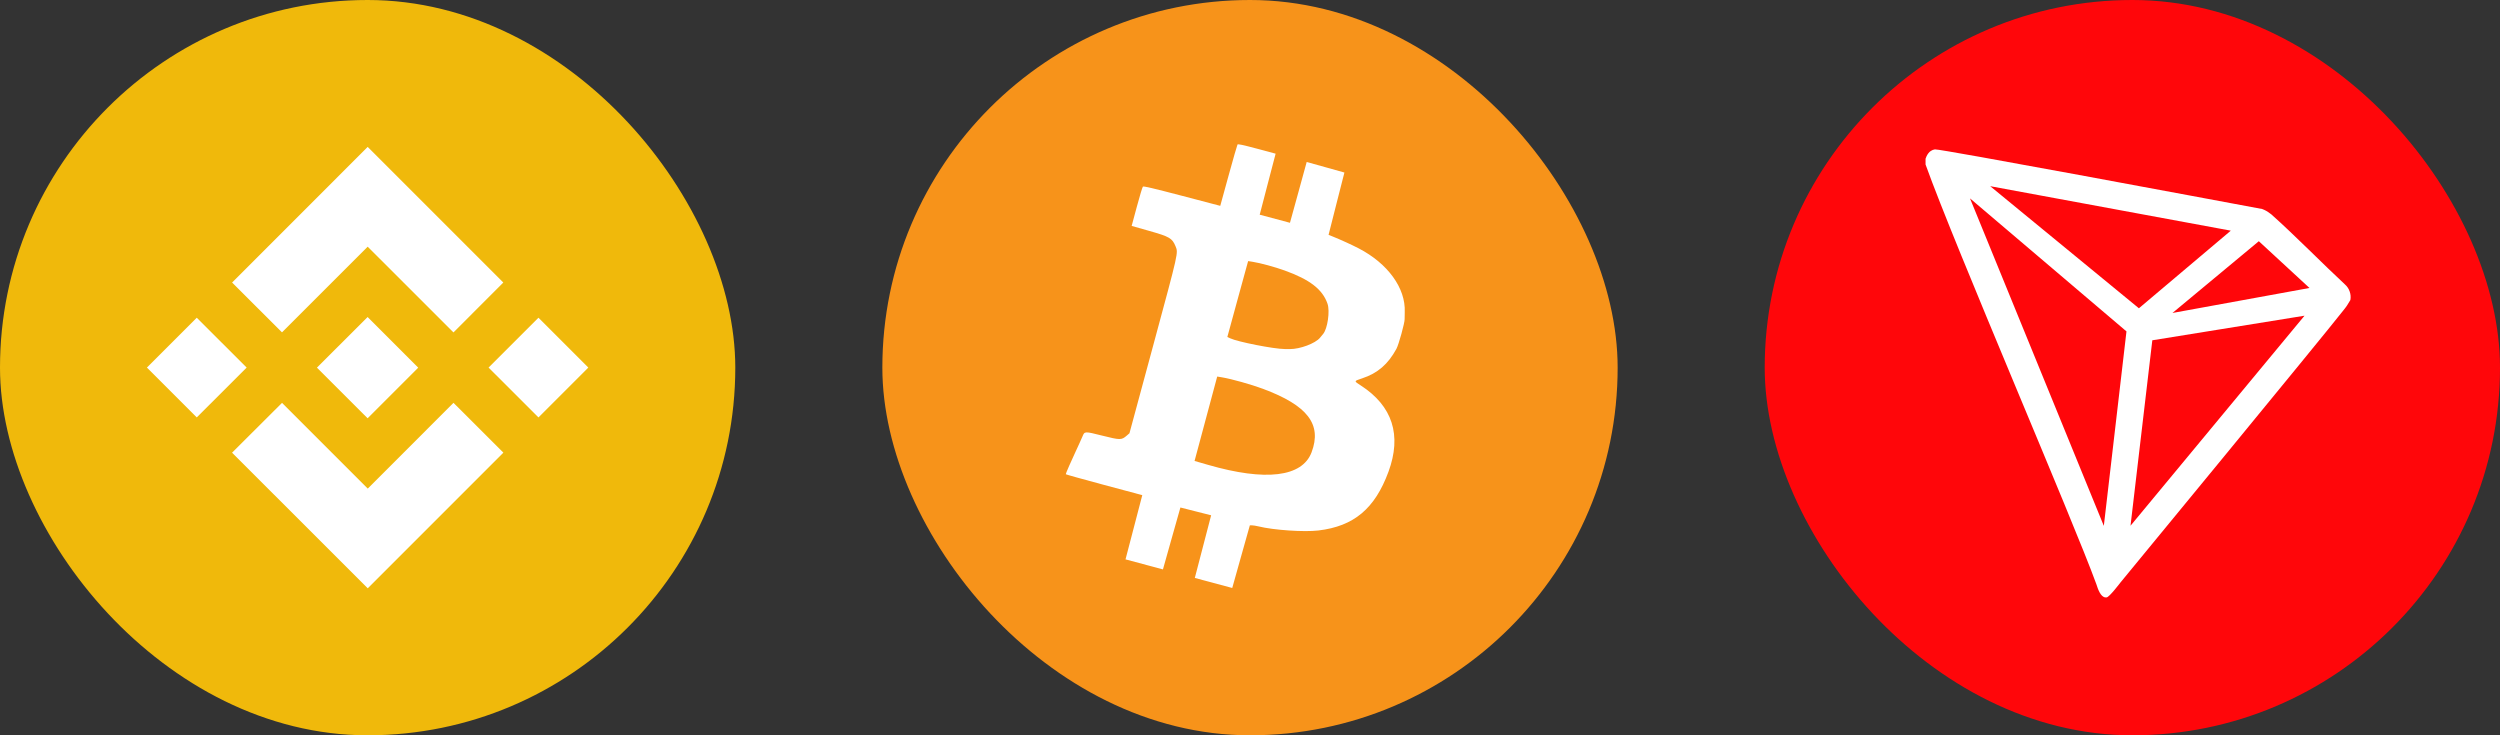
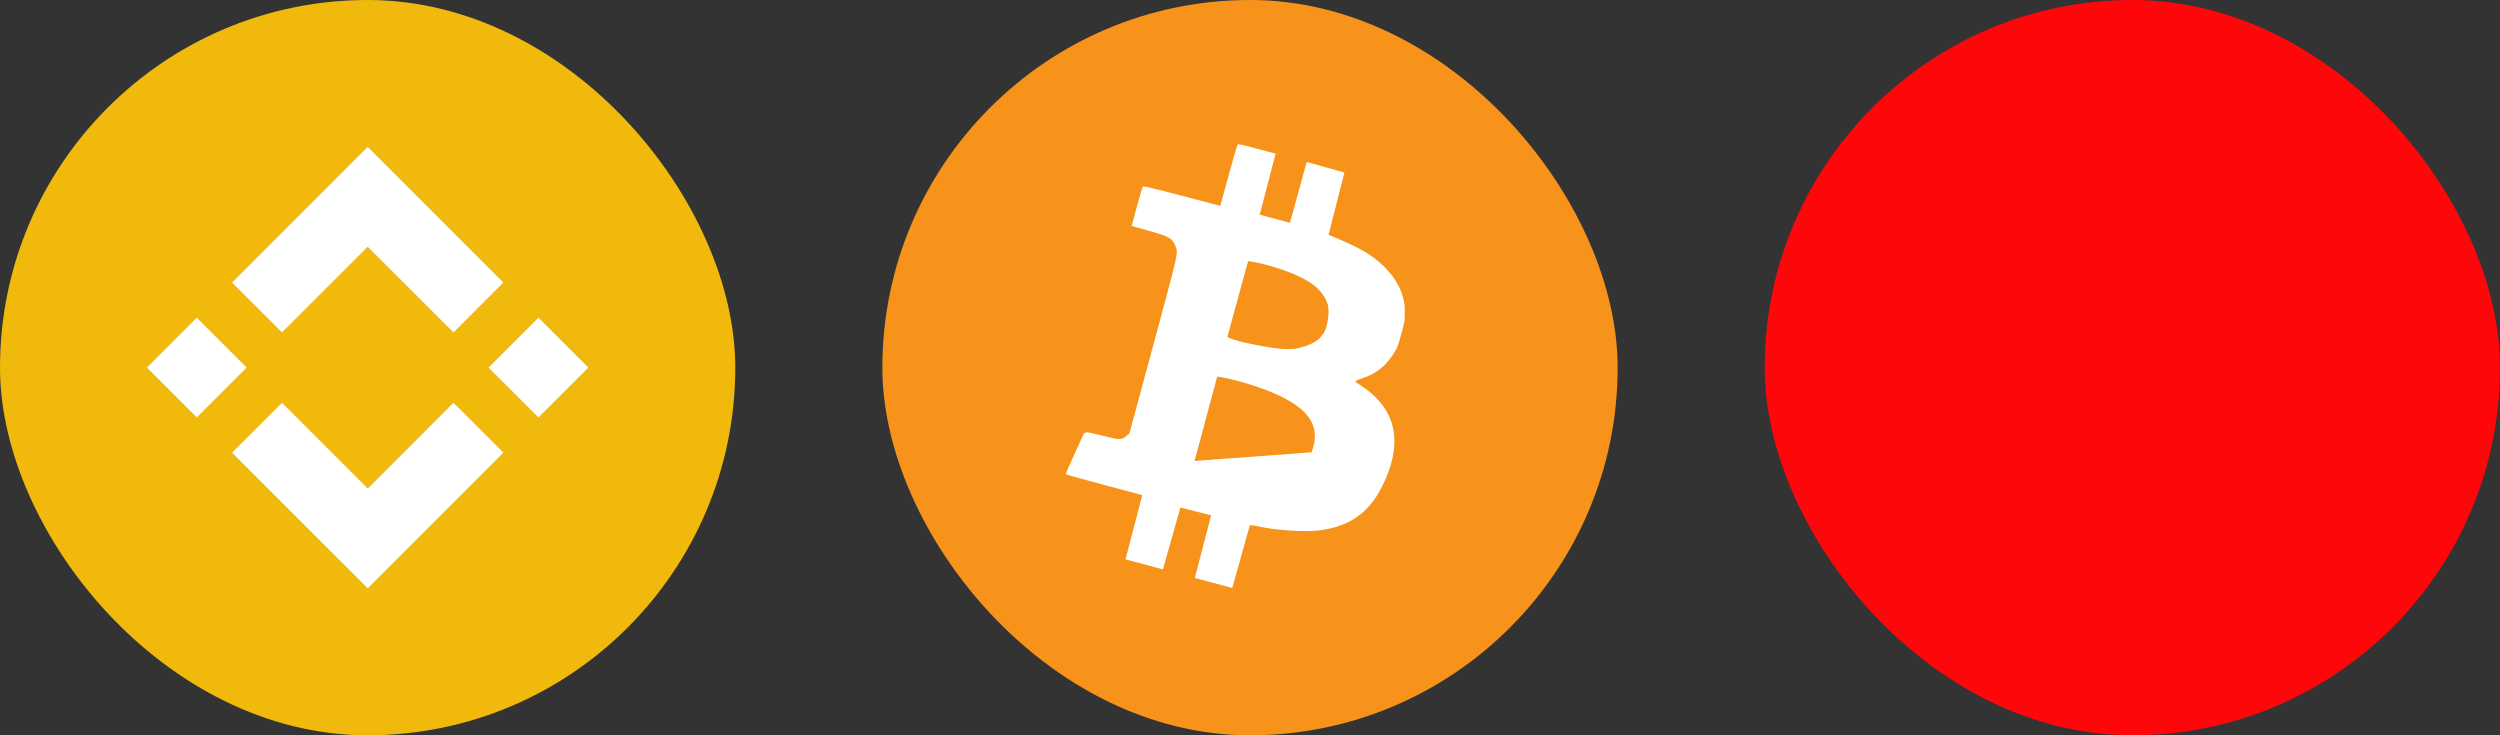
<svg xmlns="http://www.w3.org/2000/svg" width="68" height="20" viewBox="0 0 68 20" fill="none">
  <rect x="0" y="0" width="68" height="20" fill="#333333" stroke="none" />
  <rect width="20" height="20" rx="10" fill="#F0B90B" />
  <path fill-rule="evenodd" clip-rule="evenodd" d="M7.67 9.04L10.001 6.71L12.334 9.042L13.69 7.685L10.001 3.996L6.313 7.685L7.67 9.04Z" fill="white" />
  <path fill-rule="evenodd" clip-rule="evenodd" d="M3.996 9.998L5.352 8.642L6.709 9.998L5.352 11.354L3.996 9.998Z" fill="white" />
  <path fill-rule="evenodd" clip-rule="evenodd" d="M7.671 10.958L10.003 13.29L12.335 10.957L13.692 12.312L13.691 12.313L10.003 16.002L6.314 12.315L6.312 12.313L7.671 10.958Z" fill="white" />
  <path fill-rule="evenodd" clip-rule="evenodd" d="M13.289 9.998L14.646 8.642L16.002 9.998L14.646 11.354L13.289 9.998Z" fill="white" />
-   <path fill-rule="evenodd" clip-rule="evenodd" d="M11.375 10L9.999 8.623L8.981 9.64L8.864 9.757L8.623 9.998L8.621 10L8.623 10.003L9.999 11.377L11.375 10.001L11.376 10H11.375Z" fill="white" />
  <rect x="24" width="20" height="20" rx="10" fill="#F7931A" />
-   <path fill-rule="evenodd" clip-rule="evenodd" d="M33.66 3.931C33.651 3.945 33.541 4.325 33.417 4.777L33.191 5.599L32.151 5.326C31.352 5.117 31.105 5.059 31.087 5.076C31.074 5.088 30.999 5.334 30.922 5.622L30.781 6.145L31.261 6.281C31.812 6.437 31.884 6.48 31.974 6.697C32.05 6.884 32.066 6.813 31.37 9.386L30.721 11.785L30.646 11.85C30.505 11.972 30.471 11.972 29.984 11.85C29.502 11.729 29.502 11.729 29.445 11.868C29.418 11.932 29.39 11.996 29.36 12.059C29.335 12.109 29.286 12.216 29.251 12.296C29.215 12.376 29.14 12.541 29.084 12.664C29.029 12.786 28.987 12.892 28.991 12.9C28.995 12.907 29.465 13.038 30.035 13.191L31.07 13.468L30.842 14.342L30.614 15.215L31.632 15.488L31.869 14.646L32.107 13.804L32.525 13.91L32.943 14.016L32.721 14.868L32.499 15.72L33.517 15.993L33.756 15.141L33.996 14.289L34.054 14.289C34.086 14.289 34.166 14.302 34.232 14.318C34.64 14.419 35.474 14.476 35.862 14.429C36.827 14.313 37.396 13.836 37.766 12.833C38.133 11.837 37.877 11.042 37.012 10.484C36.823 10.362 36.822 10.367 37.051 10.291C37.472 10.152 37.754 9.908 37.983 9.488C38.045 9.375 38.209 8.78 38.206 8.681C38.205 8.644 38.206 8.556 38.209 8.487C38.236 7.838 37.75 7.167 36.955 6.755C36.768 6.658 36.472 6.523 36.252 6.434L36.137 6.388L36.352 5.54L36.568 4.693L36.055 4.549L35.542 4.406L35.315 5.233L35.087 6.06L34.264 5.84L34.48 5.01L34.697 4.18L34.187 4.043C33.8 3.94 33.674 3.913 33.66 3.931ZM34.944 7.358C35.629 7.605 35.974 7.872 36.108 8.261C36.179 8.463 36.109 8.942 35.989 9.084C35.965 9.112 35.927 9.158 35.904 9.187C35.778 9.34 35.362 9.497 35.084 9.495L34.945 9.494C34.645 9.492 33.662 9.298 33.461 9.202L33.384 9.165L33.666 8.133L33.949 7.102L34.072 7.121C34.282 7.154 34.676 7.261 34.944 7.358ZM34.353 10.576C35.568 11.029 35.962 11.542 35.675 12.302C35.421 12.976 34.428 13.097 32.859 12.644L32.492 12.538L33.108 10.242L33.241 10.264C33.501 10.308 34.03 10.456 34.353 10.576Z" fill="white" />
+   <path fill-rule="evenodd" clip-rule="evenodd" d="M33.66 3.931C33.651 3.945 33.541 4.325 33.417 4.777L33.191 5.599L32.151 5.326C31.352 5.117 31.105 5.059 31.087 5.076C31.074 5.088 30.999 5.334 30.922 5.622L30.781 6.145L31.261 6.281C31.812 6.437 31.884 6.48 31.974 6.697C32.05 6.884 32.066 6.813 31.37 9.386L30.721 11.785L30.646 11.85C30.505 11.972 30.471 11.972 29.984 11.85C29.502 11.729 29.502 11.729 29.445 11.868C29.418 11.932 29.39 11.996 29.36 12.059C29.335 12.109 29.286 12.216 29.251 12.296C29.215 12.376 29.14 12.541 29.084 12.664C29.029 12.786 28.987 12.892 28.991 12.9C28.995 12.907 29.465 13.038 30.035 13.191L31.07 13.468L30.842 14.342L30.614 15.215L31.632 15.488L31.869 14.646L32.107 13.804L32.525 13.91L32.943 14.016L32.721 14.868L32.499 15.72L33.517 15.993L33.756 15.141L33.996 14.289L34.054 14.289C34.086 14.289 34.166 14.302 34.232 14.318C34.64 14.419 35.474 14.476 35.862 14.429C36.827 14.313 37.396 13.836 37.766 12.833C38.133 11.837 37.877 11.042 37.012 10.484C36.823 10.362 36.822 10.367 37.051 10.291C37.472 10.152 37.754 9.908 37.983 9.488C38.045 9.375 38.209 8.78 38.206 8.681C38.205 8.644 38.206 8.556 38.209 8.487C38.236 7.838 37.75 7.167 36.955 6.755C36.768 6.658 36.472 6.523 36.252 6.434L36.137 6.388L36.352 5.54L36.568 4.693L36.055 4.549L35.542 4.406L35.315 5.233L35.087 6.06L34.264 5.84L34.48 5.01L34.697 4.18L34.187 4.043C33.8 3.94 33.674 3.913 33.66 3.931ZM34.944 7.358C35.629 7.605 35.974 7.872 36.108 8.261C36.179 8.463 36.109 8.942 35.989 9.084C35.965 9.112 35.927 9.158 35.904 9.187C35.778 9.34 35.362 9.497 35.084 9.495L34.945 9.494C34.645 9.492 33.662 9.298 33.461 9.202L33.384 9.165L33.666 8.133L33.949 7.102L34.072 7.121C34.282 7.154 34.676 7.261 34.944 7.358ZM34.353 10.576C35.568 11.029 35.962 11.542 35.675 12.302L32.492 12.538L33.108 10.242L33.241 10.264C33.501 10.308 34.03 10.456 34.353 10.576Z" fill="white" />
  <rect x="48" width="20" height="20" rx="10" fill="#FF060A" />
-   <path d="M63.78 7.734C63.21 7.207 62.421 6.401 61.779 5.83L61.741 5.803C61.677 5.752 61.606 5.712 61.53 5.685C59.98 5.396 52.77 4.046 52.63 4.063C52.59 4.068 52.553 4.083 52.52 4.105L52.483 4.133C52.439 4.178 52.405 4.233 52.385 4.293L52.375 4.318V4.453V4.474C53.187 6.738 56.392 14.155 57.023 15.896C57.061 16.014 57.133 16.239 57.268 16.25H57.298C57.37 16.25 57.678 15.842 57.678 15.842C57.678 15.842 63.183 9.155 63.74 8.442C63.812 8.355 63.876 8.26 63.93 8.161C63.944 8.083 63.938 8.002 63.911 7.928C63.885 7.853 63.84 7.786 63.78 7.734ZM59.091 8.513L61.44 6.561L62.818 7.833L59.091 8.513ZM58.178 8.385L54.133 5.064L60.678 6.274L58.178 8.385ZM58.543 9.256L62.683 8.587L57.95 14.3L58.543 9.256ZM53.584 5.396L57.84 9.014L57.224 14.304L53.584 5.396Z" fill="white" />
</svg>